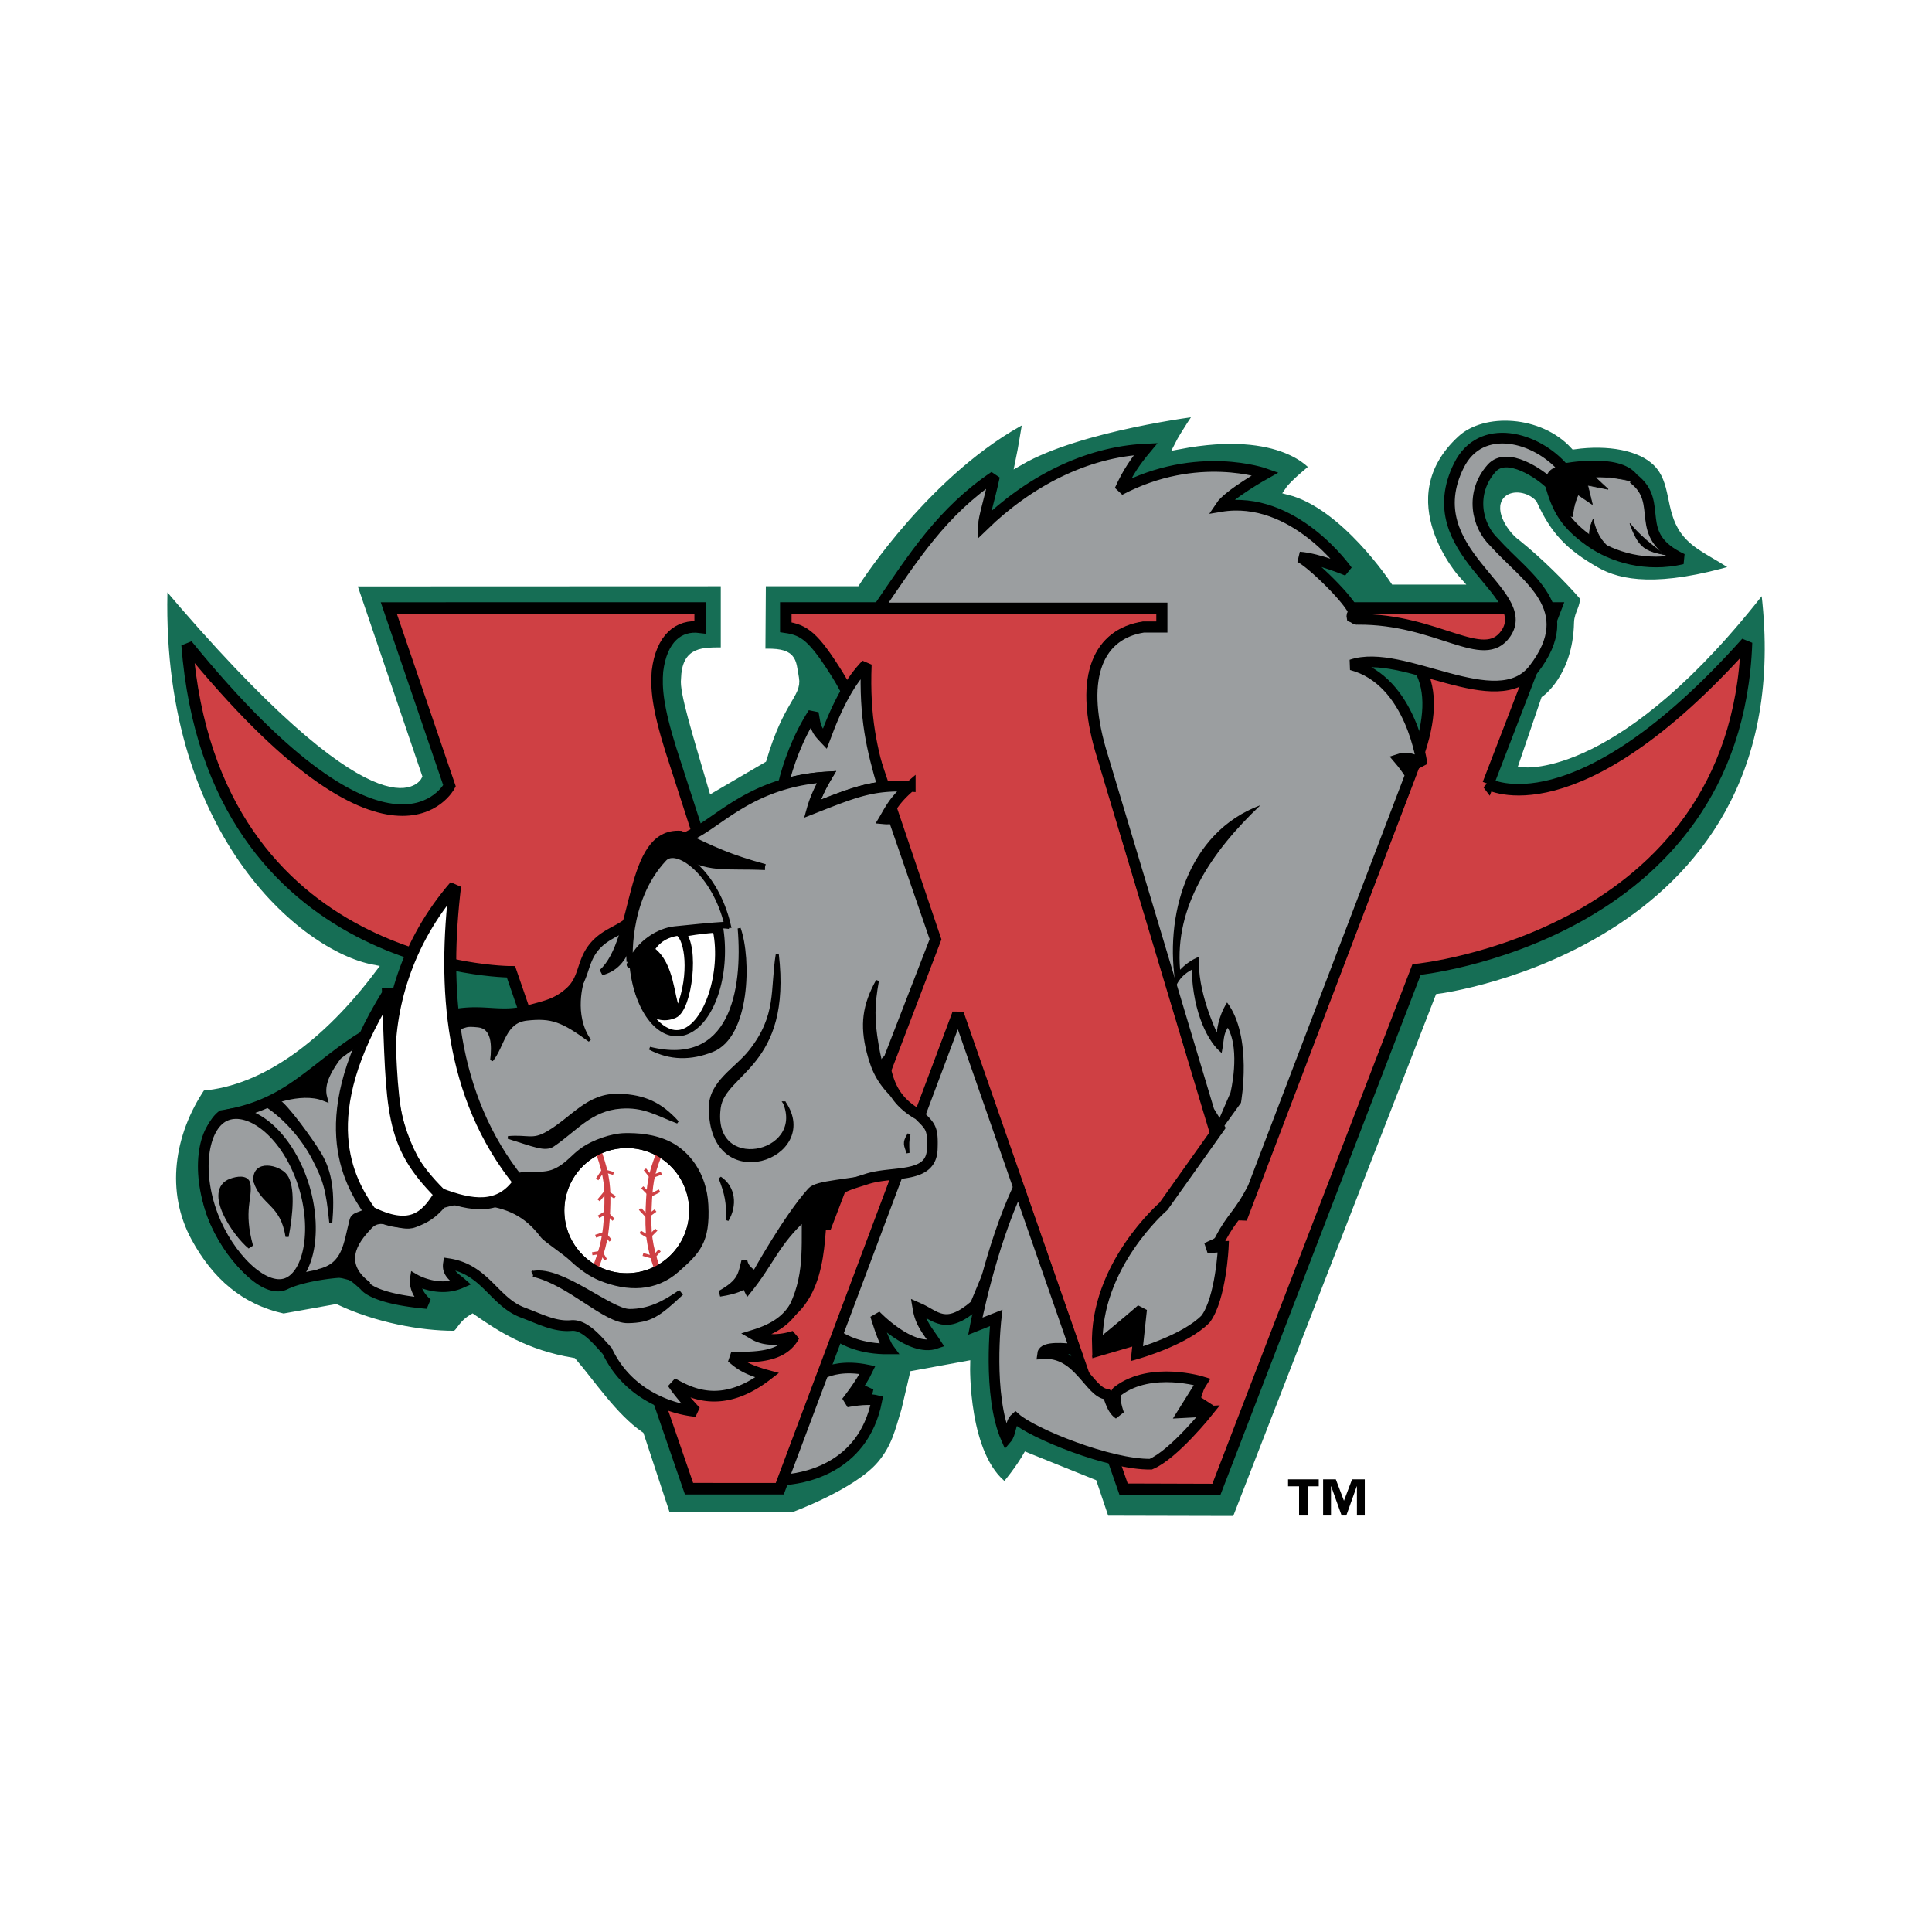
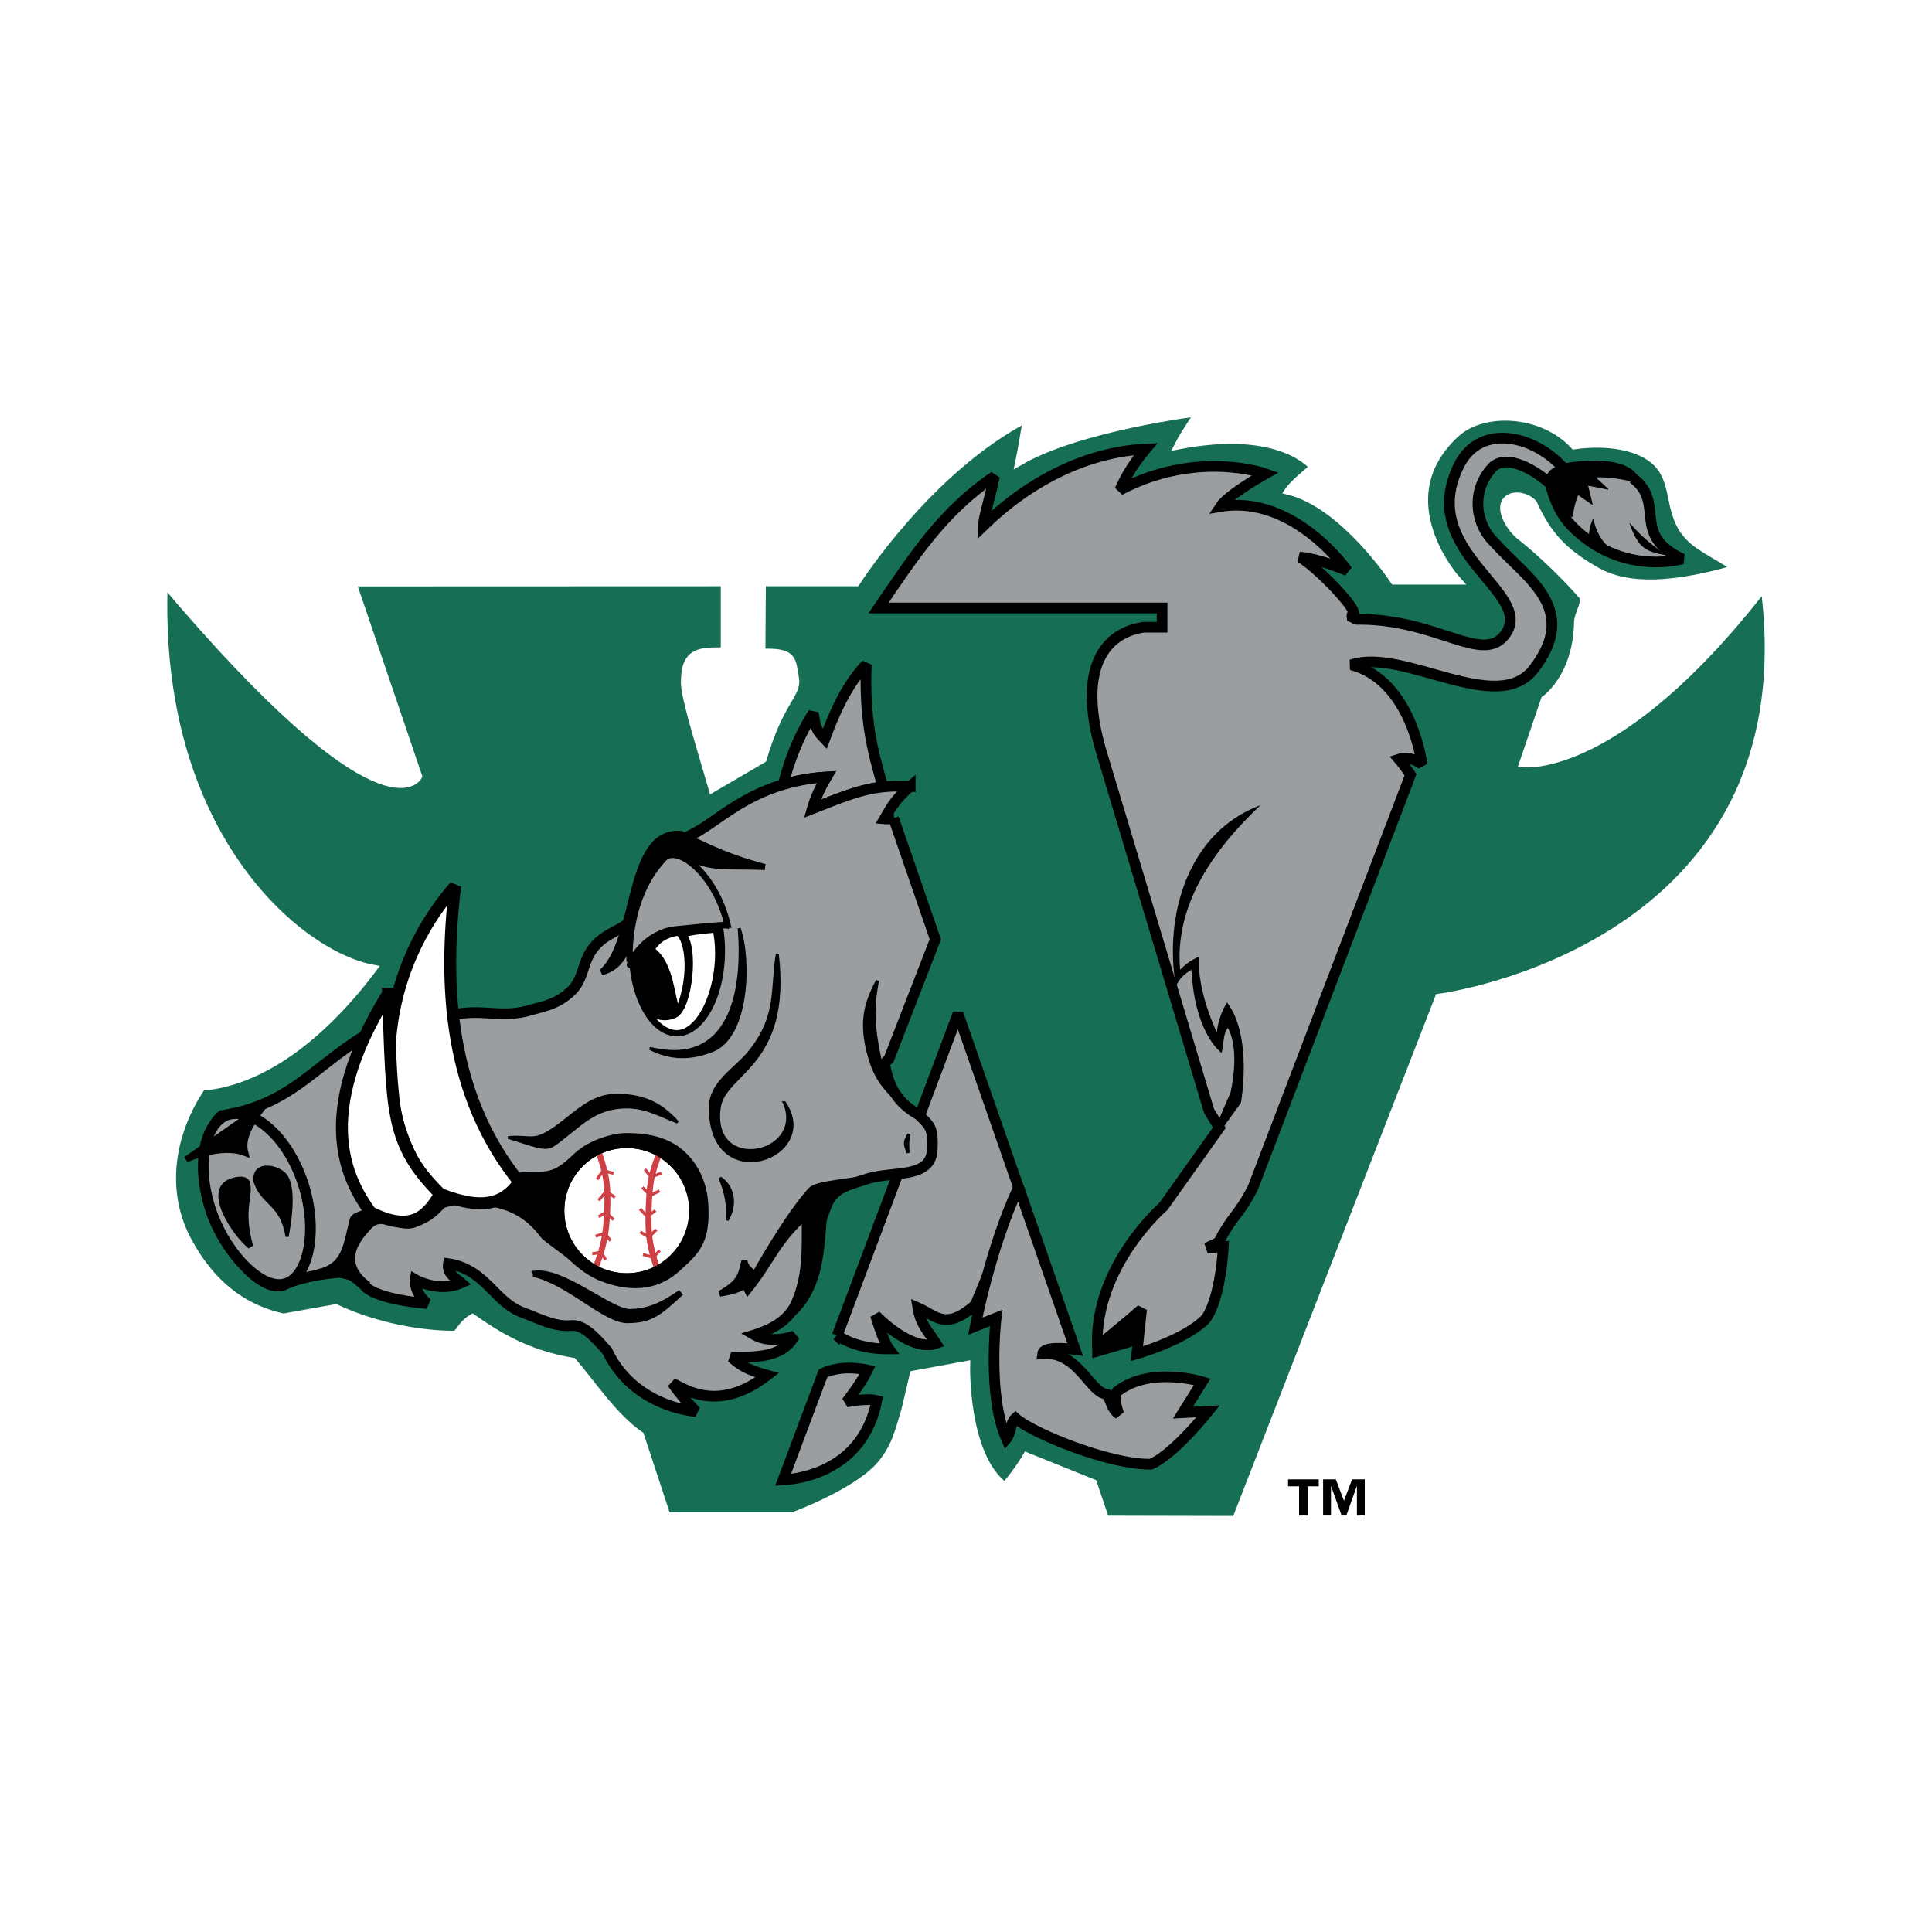
<svg xmlns="http://www.w3.org/2000/svg" width="2500" height="2500" viewBox="0 0 192.756 192.756">
  <path fill-rule="evenodd" clip-rule="evenodd" fill="#fff" d="M0 0h192.756v192.756H0V0z" />
  <path d="M151.893 53.591c-1.035-.692-2.404-2.779-1.496-3.688.576-.577 1.854-.386 2.531.346 1.486 3.272 3.139 4.937 6.281 6.736 2.414 1.383 6.312 2.057 14.133-.249-2.301-1.614-4.141-2.197-5.291-3.811-1.549-2.176-.83-4.893-2.727-6.794-1.654-1.656-4.922-2.194-8.256-1.733-3.156-3.412-9.086-3.718-11.846-1.182-7.197 6.613.1 14.68.1 14.68h-6.199s-4.977-7.564-10.496-8.948c.461-.691 2.48-2.319 2.48-2.319s-3.059-4.225-13.473-2.237c.461-.922 2.066-3.314 2.066-3.314s-11.969 1.447-17.949 4.905c.264-1.26.51-2.917.758-4.325-9.889 5.072-17.108 16.403-17.108 16.403H75.98l-.047 7.102c3.27-.143 3.021.686 3.353 2.508.288 1.583-1.487 2.154-3.223 8.036l-4.959 2.899c-1.612-5.513-2.904-9.631-2.728-10.853.083-2.899 1.729-2.715 3.967-2.733v-6.959l-37.243.014 6.581 19.373s-3.357 6.59-25.374-19.469C15.305 83.201 29.696 95.26 37.135 96.668c-5.042 6.711-11.075 11.268-17.035 11.723-3.177 4.693-4.069 10.545-1.352 15.52 2.155 3.943 5.151 6.609 9.531 7.578l5.218-.936c3.91 1.844 8.484 2.65 11.736 2.65.69 0 .662-.912 1.901-1.656 2.396 1.656 5.29 3.561 9.995 4.352 1.824 2.109 4.055 5.506 6.7 7.33l2.667 8.088H79.09s6.443-2.338 8.831-5.174c1.449-1.723 1.769-3.248 2.429-5.402l.836-3.561 5.173-.949s-.231 9.121 3.91 12.117c1.381-1.613 2.17-2.996 2.17-2.996l6.584 2.65 1.229 3.645 13.084.031 20.252-52.104s37.301-4.764 32.479-41.181c-14.6 18.937-24.051 17.729-24.051 17.729l2.148-6.296s3.191-2.172 3.307-7.705c.018-.906.66-1.492.578-2.568-1.569-1.823-3.91-4.144-6.156-5.962z" fill-rule="evenodd" clip-rule="evenodd" fill="#166e55" stroke="#fff" stroke-width=".862" stroke-miterlimit="2.613" />
  <path d="M136.166 151.205h-.785v-2.916h-.018l-1.043 2.916h-.465l-1.043-2.916h-.018v2.916h-.787v-3.613h1.268l.812 2.137.812-2.137h1.266v3.613h.001zm-4.594-2.916h-1.098v2.916h-.865v-2.916h-1.098v-.697h3.061v.697z" fill-rule="evenodd" clip-rule="evenodd" />
-   <path d="M148.469 78.214l6.764-17.555h-25.021v1.92c.934 0 1.865-.137 2.797 0 8.658.823 10.922 5.212 8.658 12.207l-17.816 46.795-14.035-46.795c-2.131-7.406-.133-11.521 4.262-12.207h1.865v-1.92H78.4v1.92c1.865.274 2.797.96 5.194 4.801.933 1.509 2.131 3.978 3.33 7.406l6.394 18.928L82.33 122.51 66.926 74.787c-1.332-4.252-1.465-6.172-1.332-7.818.4-3.292 2.131-4.663 4.262-4.389v-1.92H38.791l6.056 17.74s-5.729 11.06-26.18-14.056c2.546 32.658 32.312 32.613 32.312 32.613l17.766 51.568 9.053.004.331-.883 3.988-10.631 1.418-3.781 12.047-32.113 6.29 18.068 10.232 29.393 9.25.029 19.979-51.879s31.877-3.145 32.918-32.623c-17.044 19.058-25.782 14.105-25.782 14.105z" fill-rule="evenodd" clip-rule="evenodd" fill="#cf4044" stroke="#000" stroke-width="1.148" stroke-miterlimit="2.613" />
-   <path fill-rule="evenodd" clip-rule="evenodd" stroke="#000" stroke-width="1.059" stroke-miterlimit="2.613" d="M86.915 139.111l-2.231.774 1.045-1.321 1.186.547z" />
  <path d="M87.481 139.734c-1.059-.27-3.028.146-3.028.146s1.444-1.805 2.1-3.193c-2.256-.469-3.731-.008-4.436.328l-3.988 10.631c1.604-.087 7.97-.878 9.352-7.912zM83.535 133.234c.721.498 2.387 1.375 5.146 1.35-.582-.785-1.327-3.355-1.327-3.355s3.497 3.697 6.029 2.809c-.844-1.303-1.545-1.949-1.809-3.562 1.831.791 2.713 2.328 5.729-.273l4.568-11.012-6.29-18.068-12.046 32.111zM81.037 80.691c3.106-1.221 4.88-1.945 7.056-2.178-1.097-3.729-1.873-6.892-1.662-12.227-1.519 1.583-2.775 3.724-4.147 7.432-.889-.937-.889-1.063-1.141-2.574-1.641 2.567-2.524 5.196-2.997 7.128 1.265-.375 2.68-.65 4.305-.75-.448.745-1.08 1.976-1.414 3.169z" fill-rule="evenodd" clip-rule="evenodd" fill="#9b9ea0" stroke="#000" stroke-width="1.066" stroke-miterlimit="2.613" />
  <path d="M91.673 111.223c-2.38-1.342-3.012-3.023-3.422-5.07.065-.143.215-.301.426-.469l4.641-11.969-4.17-12.082a2.794 2.794 0 0 1-.897.064l.018-.03c.169-.296.329-.582.504-.868.433-.708.97-1.423 2.044-2.341a17.13 17.13 0 0 0-2.724.056c-2.176.233-3.95.957-7.056 2.178.334-1.193.967-2.424 1.413-3.169-1.625.1-3.04.375-4.305.75-4.41 1.307-6.879 3.882-9.048 4.957-1.399.693-1.999 1.463-2.975 2.684-1.358 1.699-1.413 3.314-2.417 5.029-1.129 1.928-3.061 1.842-4.463 3.579-1.241 1.538-.909 3.157-2.38 4.473-1.313 1.176-2.431 1.361-4.129 1.832-2.576.709-4.194-.051-6.843.297-4.299.564-7.135.525-10.711 2.982-4.499 3.09-6.879 6.223-13.016 7.191-2.008 1.527-2.384 6.988-.595 10.811 1.515 3.236 4.835 7.047 6.881 6.039 1.625-.799 4.574-1.154 5.43-1.193 1.096-.047 1.662.59 2.491 1.309 0 0 .707 1.303 6.248 1.789-1.376-1.195-1.19-2.385-1.19-2.385s2.307 1.336 4.575.332c-.594-.521-1.413-.951-1.263-1.92 3.682.557 4.549 3.793 7.399 4.869 1.851.697 3.236 1.445 4.873 1.301 1.364-.121 2.679 1.578 3.57 2.535 2.677 5.666 8.843 6.035 8.843 6.035s-1.488-1.564-2.335-2.83c1.674.93 4.864 2.756 9.446-.779-2.351-.639-2.871-1.236-3.57-1.789 2.261-.043 5.096.109 6.286-2.127-1.124.369-2.76.592-3.979-.113 5.914-1.83 4.351-5.703 7.214-12.969.683-1.732 2.224-1.998 3.979-2.578 2.604-.855 6.435.039 6.546-2.98.078-2.129-.149-2.238-1.339-3.431z" fill-rule="evenodd" clip-rule="evenodd" fill="#9b9ea0" stroke="#000" stroke-width="1.066" stroke-miterlimit="2.613" />
  <path d="M62.887 94.873c0-4.624 2.081-8.372 4.649-8.372 2.567 0 4.649 3.748 4.649 8.372s-2.082 8.372-4.649 8.372c-2.568-.001-4.649-3.749-4.649-8.372z" fill-rule="evenodd" clip-rule="evenodd" stroke="#000" stroke-width=".298" stroke-miterlimit="2.613" />
  <path d="M63.4 96.268c1.941-2.492 4.21-3.051 7.884-3.354.826 4.069-.884 9.362-3.339 9.958-2.424.589-4.835-3.952-4.545-6.604z" fill-rule="evenodd" clip-rule="evenodd" fill="#fff" stroke="#000" stroke-width=".298" stroke-miterlimit="2.613" />
  <path d="M31.758 126.768c2.604-.596 2.641-2.646 3.272-5.066.159-.607.789-.592 1.339-.895 1.529.865 2.761 1.031 4.463.596 1.311-.334 2.063-.787 2.975-1.789l4.165-.148c1.109-.98 2.095-.883 3.236-1.98.885-.852 2.668-.049 4.166-.744 1.275-.594 1.692-1.416 2.863-2.197.965-.643 2.725-1.324 4.128-1.346 1.186-.016 2.864.057 4.463.857 1.784.895 3.53 2.994 3.695 6.141.197 3.75-.846 4.74-2.915 6.576-2.209 1.957-4.984 1.967-7.735.854-.929-.375-1.967-1.086-2.863-1.939-.789-.75-2.604-1.9-2.939-2.344-1.63-2.158-3.418-2.961-6.1-3.281-1.444-.172-2.32-.102-3.719.299-.886 1.002-1.574 1.473-2.827 1.938-1.633.607-3.281-1.135-4.462.146-.892.969-3.235 3.355-.111 5.629l-5.094-1.307z" fill-rule="evenodd" clip-rule="evenodd" stroke="#000" stroke-width=".298" stroke-miterlimit="2.613" />
  <path d="M56.006 120.785c0-3.611 2.921-6.539 6.525-6.539s6.525 2.928 6.525 6.539c0 3.613-2.921 6.541-6.525 6.541s-6.525-2.928-6.525-6.541z" fill-rule="evenodd" clip-rule="evenodd" fill="#fff" stroke="#000" stroke-width=".596" stroke-miterlimit="2.613" />
  <path d="M59.786 115.086c.785 2.338.888 3.361.788 5.826-.091 2.256-.366 3.564-1.19 5.668m6.167-.029c-.784-2.338-.933-3.58-.833-6.045.092-2.258.195-3.225 1.02-5.326" fill="none" stroke="#cf4044" stroke-width=".596" stroke-miterlimit="2.613" />
  <path d="M59.575 117.672l.595-.895 1.042.299m-1.488 2.684l.744-.895.893.596m-1.637 1.939l.744-.447.744.744m-1.786 1.641l.893-.297.595.744m-1.829 1.303l.893-.15.446.746m5.39-.93l-.624.703-1.041-.299m1.334-2.476l-.744.746-.867-.521m1.529-2.132l-.828.605-.722-.77m1.951-1.805l-.914.465-.81-.812m1.901-1.409l-1.028.377-.61-.762" fill="none" stroke="#cf4044" stroke-width=".298" stroke-miterlimit="2.613" />
  <path d="M56.006 120.785c0-3.611 2.921-6.539 6.525-6.539s6.525 2.928 6.525 6.539c0 3.613-2.921 6.541-6.525 6.541s-6.525-2.928-6.525-6.541z" fill="none" stroke="#000" stroke-width=".589" stroke-miterlimit="2.613" />
  <path d="M45.407 88.407c-1.19 9.992-.595 20.876 6.397 29.525-1.934 2.834-4.76 2.387-7.884 1.193-5.653-4.473-8.331-19.385 1.487-30.718z" fill-rule="evenodd" clip-rule="evenodd" fill="#fff" stroke="#000" stroke-width="1.193" stroke-miterlimit="2.613" />
  <path d="M21.233 121.289c-1.778-4.67-.923-9.186 1.391-10.029 2.313-.844 5.756 1.68 7.46 6.373 1.705 4.695.826 9.559-1.487 10.402-2.313.844-5.802-2.646-7.364-6.746z" fill-rule="evenodd" clip-rule="evenodd" fill="#9b9ea0" stroke="#000" stroke-width="1.066" stroke-miterlimit="2.613" />
-   <path d="M26.738 110.402c.855-.188.483-.447 1.041-.559.707.334 3.225 3.754 4.149 5.299 1.116 1.863 1.323 3.977 1.075 6.877-.331-3.396-.625-4.27-1.69-6.361-.894-1.752-2.493-3.803-4.575-5.256zM45.593 102.613l-.298-1.342c2.858.525 4.663.418 7.438-.447 2.289-.711 3.557-1.404 5.393-2.949 0 0-1.115 3.355.707 5.932-2.714-1.979-3.782-2.412-6.285-2.129-2.268.258-2.306 2.611-3.496 4.102.186-1.49.148-3.281-1.339-3.43-1.381-.139-1.079.037-2.12.263z" fill-rule="evenodd" clip-rule="evenodd" stroke="#000" stroke-width=".298" stroke-miterlimit="2.613" />
  <path d="M53.217 127.094c2.818-.523 7.653 3.801 9.588 3.801 1.934 0 3.421-.746 5.132-1.938-2.306 2.162-3.086 2.717-5.281 2.758-2.293.043-5.756-3.766-9.439-4.621zM71.848 129.061c2.066-1.16 2.066-1.863 2.42-3.262.149.895 1.078 1.271 1.078 1.271s3.105-5.607 5.511-8.283c.707-.785 3.378-.705 8.584-1.748-6.099 1.34-6.396 2.086-6.955 3.172-.78 1.598.335 8.459-4.128 11.402 2.231-3.615 1.897-6.639 1.935-10.176-2.827 2.535-3.347 4.547-5.69 7.422-.633-1.234.592-.32-2.755.202z" fill-rule="evenodd" clip-rule="evenodd" stroke="#000" stroke-width=".596" stroke-miterlimit="2.613" />
  <path d="M87.543 97.842c-.444 2.445-.453 3.922-.036 6.373.374 2.193.792 3.436 1.822 5.408-1.52-1.453-2.2-2.623-2.714-4.664-.684-2.715-.428-4.67.928-7.117zM73.747 92.62c1.084 3.044.944 10.755-2.678 12.191-2.146.85-4.182.854-6.248-.225 8.134 2.016 9.447-5.789 8.926-11.966zM71.841 117.525c1.411.932 1.577 2.754.707 4.209.126-1.703-.122-2.697-.707-4.209z" fill-rule="evenodd" clip-rule="evenodd" stroke="#000" stroke-width=".298" stroke-miterlimit="2.613" />
  <path d="M76.321 86.509c-4.054-.189-5.727.366-8.517-1.532-6.136 1.003-2.718 10.754-7.775 12.021 3.607-3.205 2.42-14.183 7.888-13.81 3.235 1.6 4.945 2.386 8.404 3.321z" fill-rule="evenodd" clip-rule="evenodd" stroke="#000" stroke-width=".596" stroke-miterlimit="2.613" />
  <path d="M68.056 93.071c1.451 1.3.707 7.563-.744 8.2-1.875.824-3.755-.637-4.053-4.514 1.785-3.28 4.797-3.686 4.797-3.686z" fill-rule="evenodd" clip-rule="evenodd" stroke="#000" stroke-width=".596" stroke-miterlimit="2.613" />
  <path d="M67.61 93.216c.818.596 1.376 3.84.037 7.344-.521-1.043-.521-4.398-2.455-5.853.671-1.006 1.526-1.342 2.418-1.491z" fill-rule="evenodd" clip-rule="evenodd" fill="#fff" stroke="#000" stroke-width=".298" stroke-miterlimit="2.613" />
-   <path d="M26.44 110.178s6.513-3.889 7.87-5.5c-1.52 1.998-2.354 3.379-1.957 4.867-2.454-.969-5.913.633-5.913.633z" fill-rule="evenodd" clip-rule="evenodd" stroke="#000" stroke-width=".596" stroke-miterlimit="2.613" />
+   <path d="M26.44 110.178c-1.52 1.998-2.354 3.379-1.957 4.867-2.454-.969-5.913.633-5.913.633z" fill-rule="evenodd" clip-rule="evenodd" stroke="#000" stroke-width=".596" stroke-miterlimit="2.613" />
  <path d="M90.691 113.154c-.149.672-.134.939-.097 1.875-.222-.746-.498-.943.097-1.875z" fill-rule="evenodd" clip-rule="evenodd" stroke="#000" stroke-width=".298" stroke-miterlimit="2.613" />
  <path d="M25.436 117.828c-.158-2.062 2.423-1.445 3.087-.516.791 1.111.554 3.805.118 6.07-.514-3.374-2.493-3.212-3.205-5.554z" fill-rule="evenodd" clip-rule="evenodd" stroke="#000" stroke-width=".317" stroke-miterlimit="2.613" />
  <path d="M66.83 85.425c.818.596 4.76 1.565 5.727 7.083-1.524-.19-3.383.183-4.612.298-1.539.144-3.799 1.762-4.686 3.952 0 0-.967-7.158 3.571-11.333z" fill-rule="evenodd" clip-rule="evenodd" stroke="#000" stroke-width=".298" stroke-miterlimit="2.613" />
  <path d="M66.227 85.649c1.323-1.409 5.146 1.473 6.364 6.628-1.665.064-4.014.339-5.241.454-1.539.145-3.625 1.332-4.511 3.522 0 .001-.593-6.363 3.388-10.604z" fill-rule="evenodd" clip-rule="evenodd" fill="#9b9ea0" stroke="#000" stroke-width=".629" stroke-miterlimit="2.613" />
  <path d="M38.713 99.145c.446 11.779.149 14.91 5.207 19.98-1.488 2.535-3.125 3.729-6.955 1.83-2.269-3.172-5.839-9.584 1.748-21.81z" fill-rule="evenodd" clip-rule="evenodd" fill="#fff" stroke="#000" stroke-width="1.193" stroke-miterlimit="2.613" />
  <path d="M162.945 47.735c-1.494-2.043-6.92-.962-6.92-.962-2.723-3.224-8.295-4.722-10.475-.323-4.273 8.62 7.541 12.601 4.688 16.755-2.223 3.236-6.773-1.483-14.793-1.416-.23.039-.324-.151-.557-.233-.021-.118-.037-.264.197-.395-.219-1.112-4.332-5.119-5.436-5.585 1.902.136 4.768 1.354 4.768 1.354s-5.312-7.62-12.65-6.394c.805-1.218 4.484-3.27 4.484-3.27s-6.795-2.452-14.529 1.626c.789-1.766 1.615-2.927 2.582-4.086-5.992.281-11.699 3.278-16.184 7.637.01-.844.588-2.5 1.098-4.913-5.183 3.49-8.064 8.001-11.565 13.129h28.288v1.92h-1.865c-4.395.686-6.393 4.801-4.262 12.207l10.816 36.061c.658 1.064 1.025 1.664 1.025 1.664l-5.572 7.842s-6.885 5.934-6.602 13.963c2.379-1.906 4.416-3.678 4.416-3.678l-.475 4.428s4.824-1.361 6.873-3.482c1.521-2.068 1.756-7.203 1.756-7.203l-1.607.123c.543-.34 1.043-.365 1.268-.805 1.225-2.383 1.879-2.434 3.307-5.227l15.707-41.169c-.357-.547-.75-1.09-1.156-1.565 1.223-.409 2.311.545 2.311.545s-1.02-8.378-7.057-9.953c5.154-1.763 14.531 5.185 18.199.417 4.654-6.046-.76-9.085-3.924-12.621-1.783-1.682-2.463-4.952-.277-7.412 1.529-1.723 4.883.613 5.834 1.567.748 2.606 1.533 3.986 3.951 5.713 2.299 1.643 5.697 2.597 9.242 1.771-5.169-2.408-1.642-5.577-4.904-8.03z" fill-rule="evenodd" clip-rule="evenodd" fill="#9b9ea0" stroke="#000" stroke-width="1.066" stroke-miterlimit="2.613" />
  <path fill-rule="evenodd" clip-rule="evenodd" stroke="#000" stroke-width=".272" stroke-miterlimit="2.613" d="M109.117 135.33l3.947-1.154.272-2.522-4.219 3.676z" />
  <path d="M125.756 80.333c-4.961 4.7-8.562 10.149-8.018 16.415.406-.409 1.018-.954 1.902-1.294-.273 3.337 1.766 7.56 1.766 7.56s.068-1.498 1.02-2.996c2.582 3.406 1.385 10.01 1.385 10.01l-2.854 3.951.545-2.043 1.264-2.928s1.02-4.154-.271-6.471c-.477.75-.34 1.158-.611 2.52-1.291-1.02-2.855-3.881-2.99-8.309-1.359.75-1.564 1.703-1.564 1.703-1.225-6.947 1.088-15.393 8.426-18.118z" fill-rule="evenodd" clip-rule="evenodd" />
  <path d="M162.617 52.223c.871 2.46 1.551 2.733 3.533 3.133 0-.001-2.254-1.49-3.533-3.133zM162.752 47.999c-2.252-.536-3.611-.4-3.611-.4l1.301 1.218-2.039-.408.465 1.915-1.416-.962s-.484.962-.543 2.18c-1.438-.128-2.117-1.763-2.582-3.542-.201-.776.617-1.436 1.416-1.49 2.038-.136 5.437-.545 7.009 1.489zM160.635 54.683s-1.223-.681-1.688-2.869c-.623 1.371-.271 2.043-.271 2.043l1.959.826z" fill-rule="evenodd" clip-rule="evenodd" stroke="#000" stroke-width=".069" stroke-miterlimit="2.613" />
-   <path fill-rule="evenodd" clip-rule="evenodd" stroke="#000" stroke-width=".257" stroke-miterlimit="2.613" d="M121.045 140.371l-1.359-.887.543-1.634-2.68 3.513 3.496-.992z" />
  <path d="M50.689 113.484c1.992-.174 2.427.396 3.923-.473 2.566-1.488 4.031-3.865 7.191-3.752 2.496.088 4.131.85 5.806 2.707-2.194-.85-3.391-1.652-5.671-1.49-3.011.217-4.489 2.266-6.752 3.791-.812.549-1.965-.007-4.497-.783z" fill-rule="evenodd" clip-rule="evenodd" stroke="#000" stroke-width=".27" stroke-miterlimit="2.613" />
  <path d="M78.268 110.029c3.69 5.434-7.401 9.461-7.401.488 0-2.545 2.568-3.846 3.98-5.633 2.826-3.578 2.122-6.105 2.704-9.708 1.322 11.184-5.308 11.795-5.792 15.34-.918 6.718 8.665 4.734 6.509-.487z" fill-rule="evenodd" clip-rule="evenodd" stroke="#000" stroke-width=".298" stroke-miterlimit="2.613" />
  <path d="M24.705 118.137c.241 1.344-.723 2.586.275 6.215-1.55-1.281-4.443-5.562-1.929-6.492.614-.227 1.538-.37 1.654.277z" fill-rule="evenodd" clip-rule="evenodd" stroke="#000" stroke-width=".552" stroke-miterlimit="2.613" />
  <path d="M118.016 140.943l1.93-3.08s-5.066-1.576-8.381.891c-.557.314-.182 1.643.059 2.328-.844-.549-.965-2.055-1.205-1.986-1.688-.113-2.834-4.314-6.393-4.039.092-.73 2.227-.545 3.24-.416l-5.639-16.199c-2.834 6.031-4.324 13.875-4.324 13.875l2.08-.822s-.902 7.67 1.025 12.053c.477-.549.361-1.576.904-2.055 1.689 1.508 9.406 4.656 13.506 4.588 2.293-.959 5.729-5.273 5.729-5.273l-2.531.135z" fill-rule="evenodd" clip-rule="evenodd" fill="#9b9ea0" stroke="#000" stroke-width="1.066" stroke-miterlimit="2.613" />
</svg>